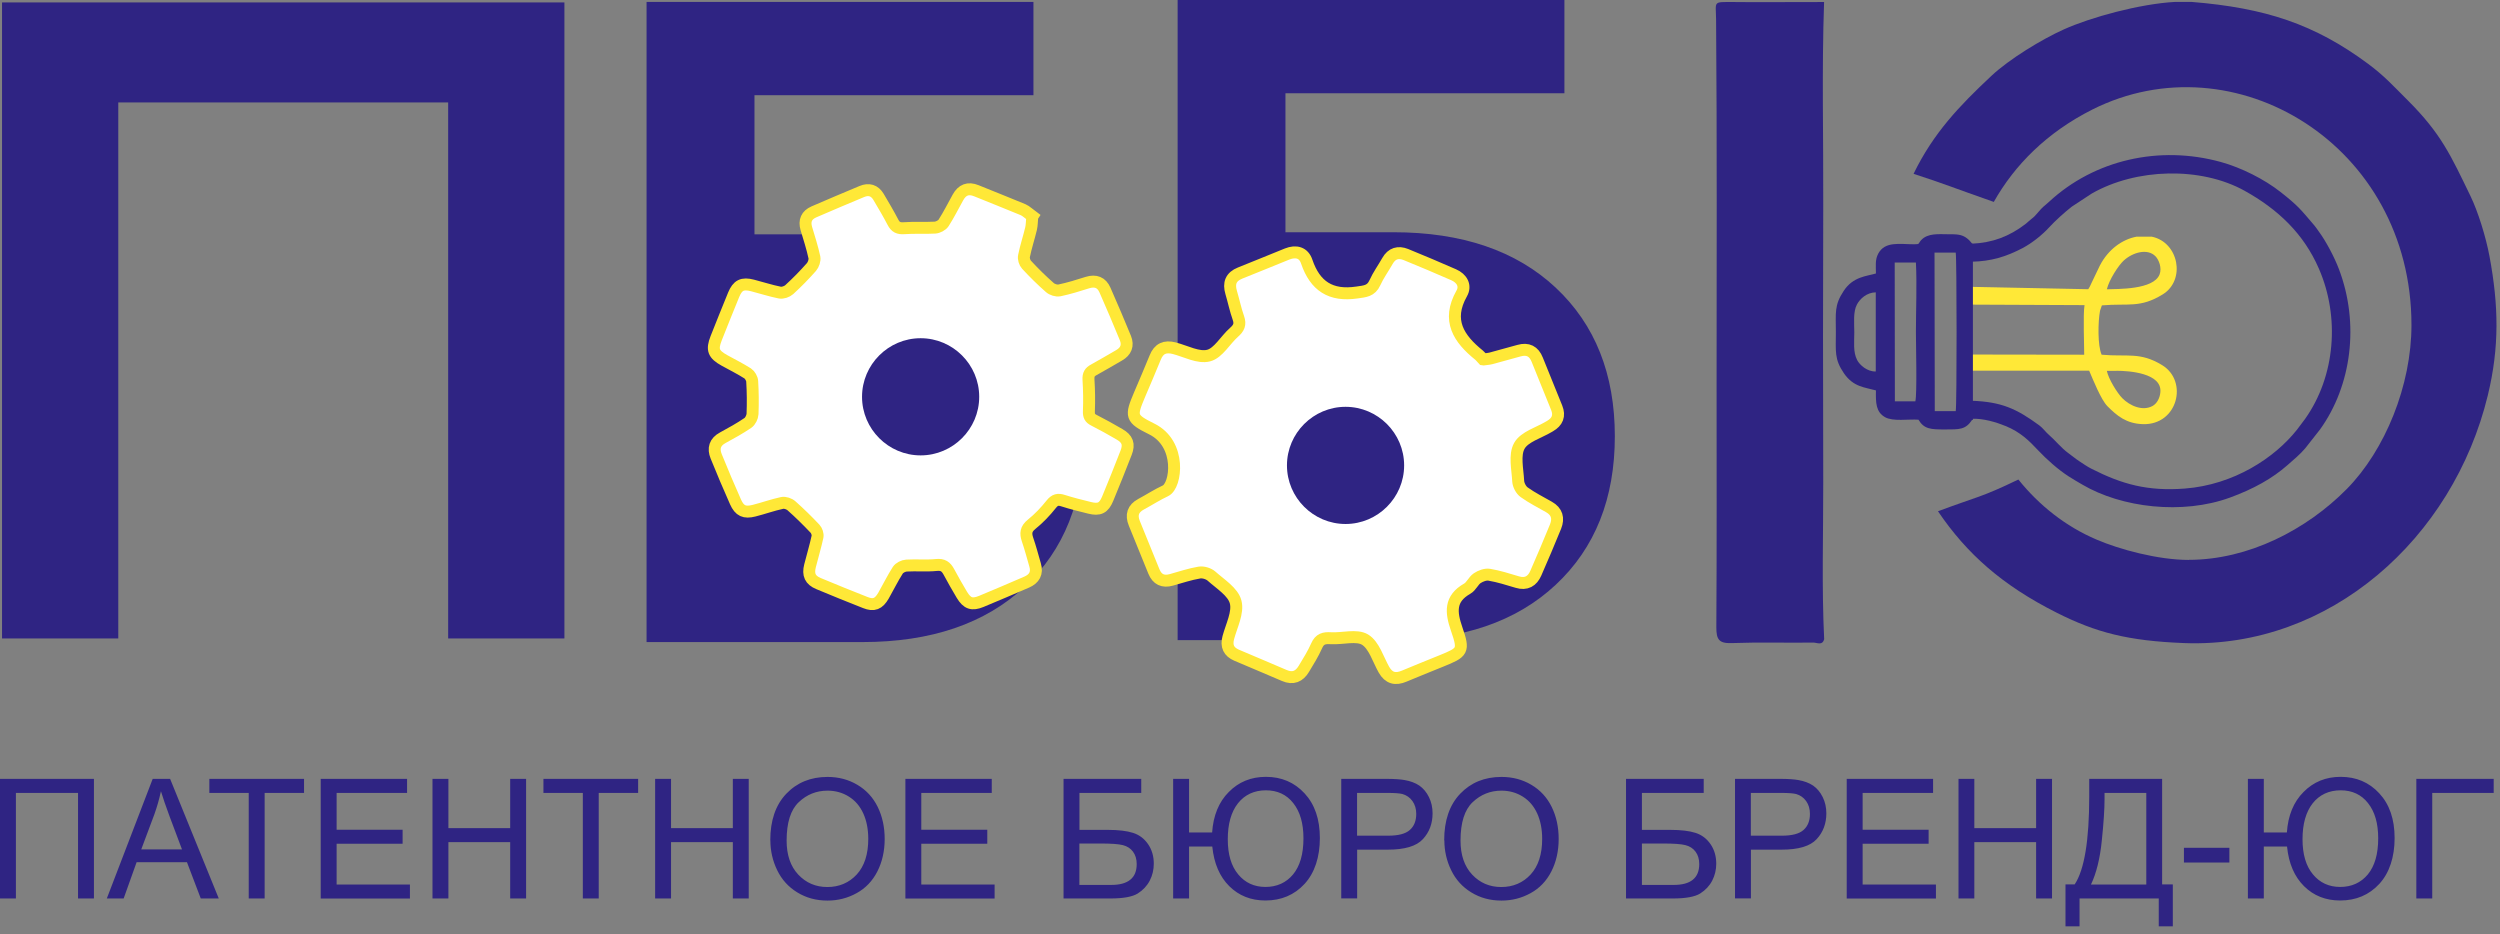
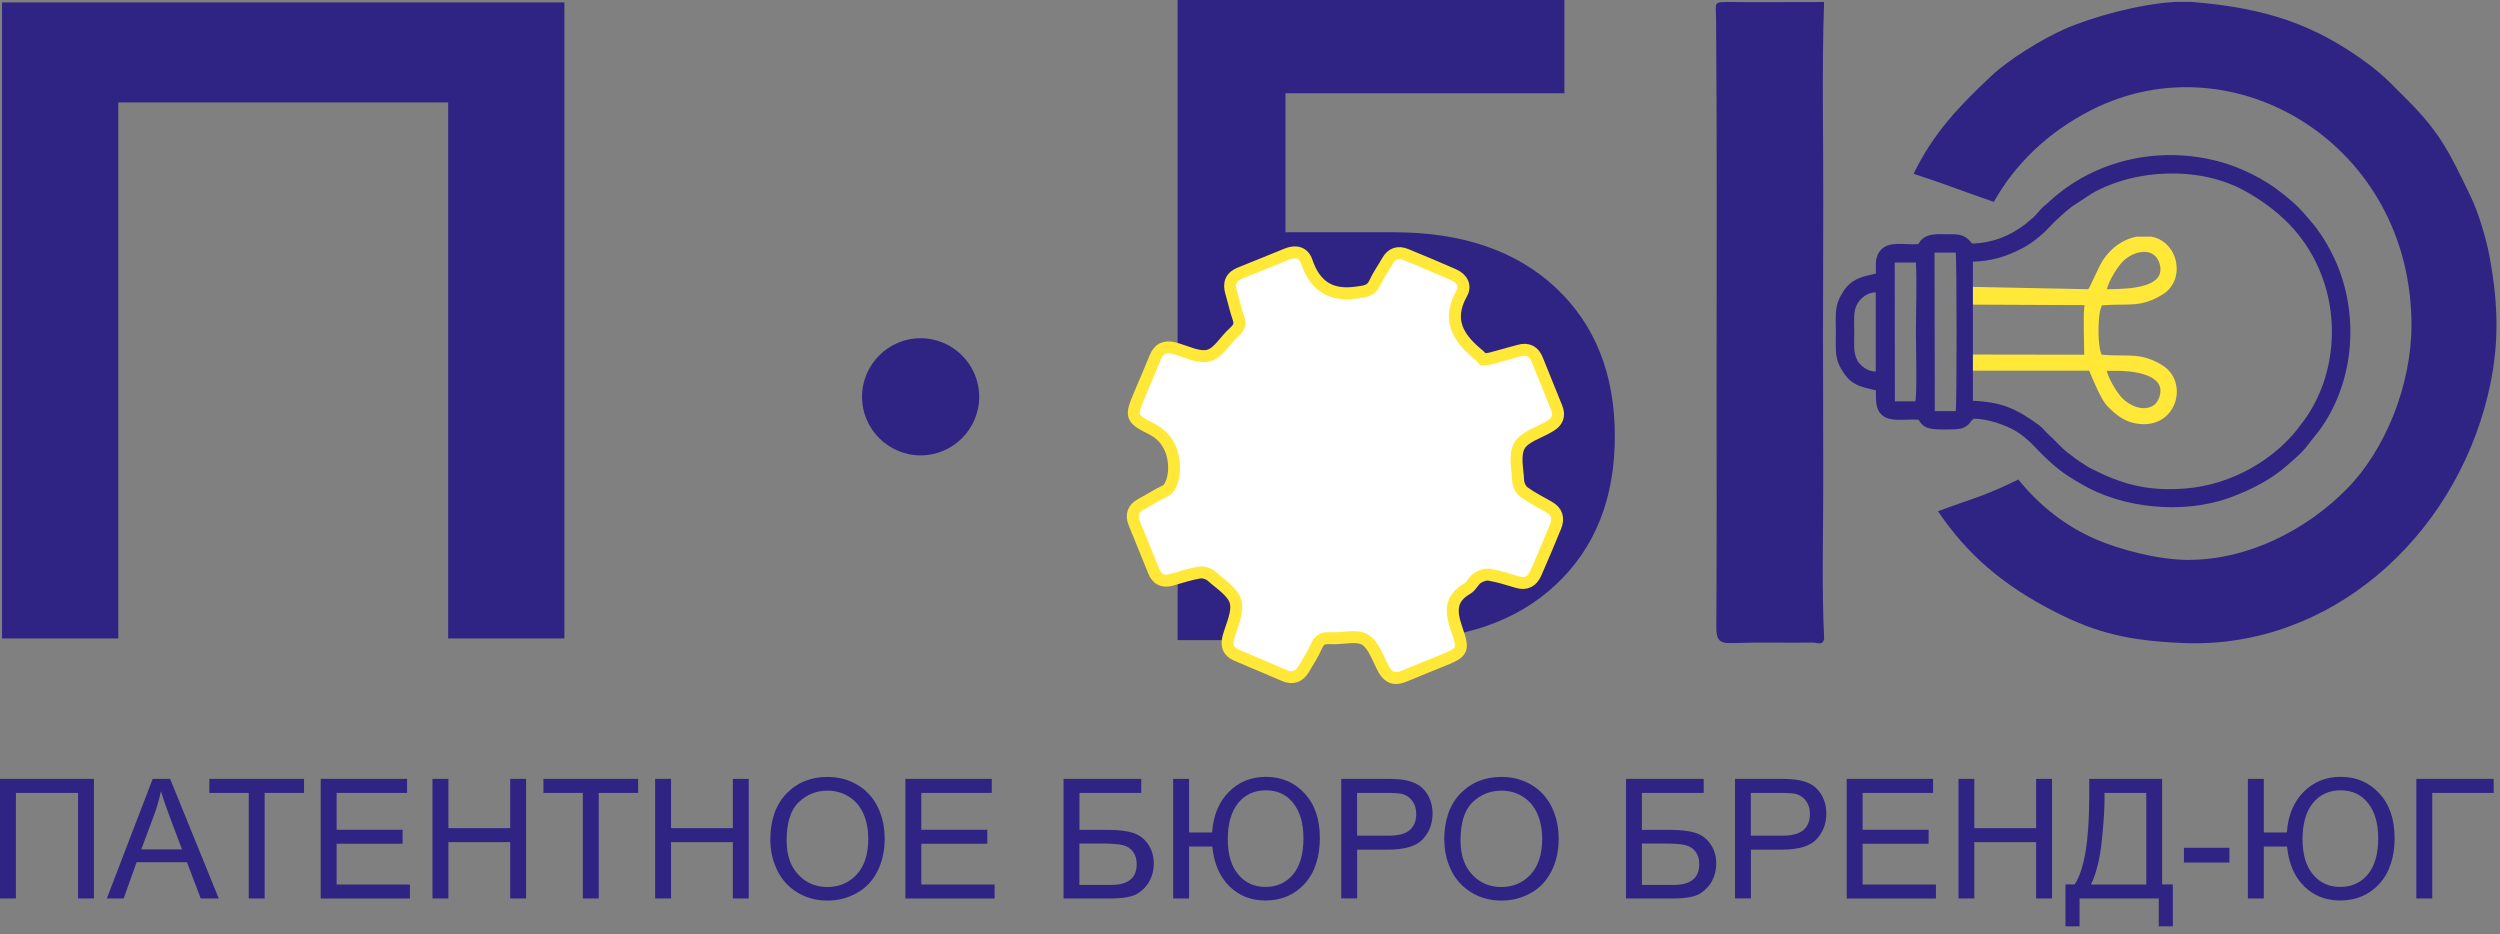
<svg xmlns="http://www.w3.org/2000/svg" width="297" height="111" viewBox="0 0 297 111" fill="none">
  <rect x="0" y="0" width="297" height="111" fill="#808080" stroke="none" />
  <g clip-path="url(#clip0_2896_2)">
    <path fill-rule="evenodd" clip-rule="evenodd" d="M184.802 34.16C180.112 29.78 173.682 27.59 165.532 27.59H152.712V11.08H185.852V0H139.902V76.05H165.542C173.692 76.05 180.122 73.86 184.812 69.48C189.502 65.1 191.842 59.21 191.842 51.83C191.842 44.45 189.502 38.56 184.812 34.17L184.802 34.16ZM168.332 55.92C168.222 57 168.162 57.94 167.712 59.01C164.712 66.13 154.152 65.06 152.622 57.52C151.062 49.85 160.512 44.81 166.012 50.31C167.712 52.01 168.122 53.75 168.332 55.92Z" fill="#2F2483" />
-     <path fill-rule="evenodd" clip-rule="evenodd" d="M89.632 27.838H102.452C110.602 27.838 117.033 30.029 121.723 34.408C126.413 38.788 128.753 44.678 128.753 52.059C128.753 59.438 126.423 65.329 121.723 69.709C117.033 74.088 110.602 76.278 102.452 76.278H76.812V0.229H122.773V11.309H89.632V27.819V27.838ZM117.452 46.949C117.232 44.779 116.823 43.038 115.133 41.339C109.633 35.839 100.183 40.879 101.743 48.548C103.273 56.089 113.833 57.158 116.833 50.038C117.283 48.968 117.342 48.029 117.452 46.949Z" fill="#2F2483" />
    <path fill-rule="evenodd" clip-rule="evenodd" d="M216.601 24.44C216.631 16.37 216.421 8.31 216.701 0.24C215.671 0.23 207.561 0.28 205.921 0.24C203.431 0.24 203.851 0.1 203.871 2.34C203.991 16.81 203.931 31.27 203.931 45.74C203.931 55.34 203.961 64.93 203.901 74.53C203.901 75.94 204.191 76.45 205.701 76.4C208.941 76.28 212.191 76.38 215.441 76.34C215.861 76.34 216.501 76.73 216.711 75.93C216.411 69.74 216.611 63.54 216.601 57.34C216.571 42.55 216.561 36.48 216.601 24.43V24.44Z" fill="#2F2483" />
-     <path fill-rule="evenodd" clip-rule="evenodd" d="M122.631 25.74C122.581 26.28 122.591 26.73 122.491 27.16C122.231 28.25 121.871 29.32 121.651 30.42C121.581 30.74 121.731 31.21 121.951 31.45C122.831 32.4 123.751 33.31 124.721 34.16C125.001 34.41 125.511 34.57 125.861 34.5C126.991 34.26 128.091 33.92 129.191 33.57C130.161 33.27 130.871 33.55 131.271 34.46C132.111 36.35 132.911 38.26 133.701 40.17C134.051 41.04 133.771 41.74 132.951 42.21C131.951 42.78 130.961 43.38 129.951 43.93C129.461 44.19 129.281 44.49 129.311 45.08C129.391 46.34 129.411 47.6 129.361 48.86C129.341 49.4 129.471 49.68 129.951 49.92C130.981 50.44 131.991 51.01 132.991 51.59C133.951 52.14 134.181 52.77 133.781 53.79C133.071 55.62 132.341 57.44 131.591 59.25C131.131 60.36 130.601 60.62 129.441 60.33C128.391 60.07 127.331 59.81 126.301 59.48C125.691 59.28 125.321 59.36 124.891 59.9C124.201 60.77 123.421 61.59 122.551 62.29C121.871 62.84 121.821 63.36 122.071 64.1C122.411 65.09 122.681 66.11 122.971 67.12C123.261 68.1 122.871 68.76 121.981 69.15C120.181 69.92 118.381 70.71 116.571 71.45C115.471 71.9 114.901 71.7 114.281 70.68C113.741 69.78 113.221 68.86 112.721 67.93C112.391 67.32 112.021 67.04 111.241 67.12C110.071 67.24 108.871 67.12 107.691 67.19C107.331 67.21 106.851 67.45 106.661 67.74C106.041 68.71 105.531 69.76 104.961 70.76C104.391 71.75 103.811 71.99 102.791 71.58C100.931 70.85 99.081 70.1 97.241 69.33C96.251 68.92 95.961 68.28 96.231 67.22C96.521 66.06 96.871 64.92 97.121 63.76C97.181 63.47 97.031 63.03 96.821 62.81C95.931 61.87 95.011 60.96 94.041 60.1C93.771 59.85 93.251 59.67 92.911 59.75C91.791 59.99 90.691 60.39 89.581 60.67C88.441 60.96 87.861 60.7 87.381 59.63C86.581 57.84 85.821 56.03 85.081 54.21C84.701 53.27 84.921 52.51 85.871 52C86.881 51.45 87.901 50.89 88.851 50.24C89.141 50.04 89.381 49.55 89.401 49.18C89.451 47.89 89.441 46.59 89.361 45.3C89.341 44.97 89.091 44.54 88.821 44.36C87.941 43.8 86.991 43.33 86.071 42.82C84.751 42.09 84.541 41.55 85.081 40.18C85.761 38.45 86.461 36.73 87.161 35.01C87.631 33.88 88.191 33.6 89.391 33.91C90.481 34.19 91.541 34.54 92.641 34.76C92.981 34.83 93.491 34.65 93.761 34.41C94.691 33.56 95.571 32.66 96.401 31.72C96.641 31.44 96.821 30.92 96.751 30.58C96.501 29.42 96.131 28.28 95.791 27.14C95.521 26.22 95.821 25.55 96.691 25.17C98.591 24.35 100.491 23.54 102.391 22.75C103.211 22.41 103.901 22.6 104.371 23.39C104.961 24.39 105.551 25.38 106.081 26.4C106.381 26.98 106.741 27.16 107.411 27.11C108.621 27.02 109.851 27.11 111.071 27.04C111.431 27.02 111.911 26.77 112.101 26.48C112.721 25.51 113.241 24.47 113.801 23.46C114.301 22.55 115.011 22.26 115.991 22.66C117.841 23.42 119.701 24.14 121.541 24.91C121.931 25.08 122.251 25.42 122.651 25.71L122.631 25.74Z" fill="white" stroke="#FFE837" stroke-width="1.42" stroke-miterlimit="22.93" />
    <path fill-rule="evenodd" clip-rule="evenodd" d="M176.252 42.7C176.512 42.66 176.832 42.65 177.142 42.57C178.252 42.27 179.352 41.97 180.452 41.66C181.502 41.36 182.222 41.72 182.622 42.73C183.392 44.63 184.162 46.54 184.932 48.44C185.322 49.4 185.022 50.11 184.142 50.62C184.102 50.64 184.062 50.67 184.022 50.69C182.802 51.42 181.102 51.89 180.502 52.96C179.882 54.05 180.292 55.75 180.362 57.17C180.392 57.63 180.702 58.22 181.072 58.48C182.002 59.15 183.032 59.66 184.022 60.23C184.972 60.77 185.192 61.57 184.802 62.55C184.042 64.41 183.262 66.26 182.452 68.1C182.042 69.04 181.322 69.48 180.252 69.15C179.152 68.82 178.052 68.47 176.932 68.28C176.482 68.2 175.892 68.42 175.492 68.69C175.032 69 174.792 69.66 174.312 69.93C172.202 71.13 172.362 72.73 173.052 74.73C173.962 77.35 173.782 77.49 171.212 78.53C169.752 79.12 168.292 79.71 166.832 80.32C165.782 80.77 164.992 80.58 164.412 79.56C163.712 78.32 163.242 76.65 162.172 75.99C161.162 75.38 159.492 75.9 158.112 75.82C157.302 75.77 156.782 75.89 156.422 76.71C156.002 77.67 155.432 78.57 154.892 79.47C154.352 80.37 153.602 80.69 152.582 80.25C150.692 79.43 148.802 78.65 146.912 77.84C145.982 77.44 145.652 76.77 145.922 75.75C146.302 74.33 147.122 72.77 146.792 71.51C146.482 70.31 144.982 69.39 143.922 68.44C143.582 68.14 142.932 67.94 142.482 68.02C141.352 68.21 140.262 68.58 139.152 68.89C138.162 69.17 137.472 68.84 137.082 67.89C136.302 65.99 135.532 64.08 134.762 62.18C134.352 61.18 134.592 60.42 135.562 59.9C136.532 59.38 137.462 58.77 138.452 58.31C139.742 57.72 140.412 52.73 136.822 50.96C134.302 49.71 134.292 49.46 135.392 46.86C136.002 45.41 136.642 43.96 137.232 42.49C137.662 41.4 138.402 41.08 139.512 41.37C140.882 41.73 142.382 42.56 143.592 42.24C144.742 41.94 145.562 40.4 146.592 39.49C147.172 38.98 147.392 38.54 147.122 37.78C146.772 36.79 146.562 35.75 146.262 34.74C145.942 33.65 146.222 32.88 147.322 32.44C149.182 31.7 151.042 30.93 152.902 30.18C153.972 29.75 154.882 30 155.242 31.09C156.232 33.99 158.092 35.21 161.202 34.75C162.162 34.61 162.882 34.59 163.332 33.6C163.742 32.69 164.342 31.87 164.832 31C165.352 30.08 166.122 29.88 167.022 30.24C168.922 31.01 170.812 31.82 172.692 32.64C173.682 33.07 174.172 33.95 173.652 34.86C171.842 38.07 173.302 40.25 175.722 42.2C175.872 42.32 175.982 42.48 176.182 42.69L176.252 42.7Z" fill="white" stroke="#FFE837" stroke-width="1.42" stroke-miterlimit="22.93" />
    <path fill-rule="evenodd" clip-rule="evenodd" d="M234.26 31.09C236.54 31.04 238.3 30.51 240.27 29.48C241.41 28.88 242.65 27.88 243.45 27C244.13 26.25 245.29 25.21 246.13 24.55L248.49 23C253.77 19.97 261.46 19.77 266.67 22.67C270.59 24.85 273.67 27.73 275.49 31.93C277.98 37.65 277.46 44.66 273.85 49.76L272.88 51.05C270.23 54.4 265.37 57.59 259.57 58.04C255.16 58.38 252.1 57.54 248.43 55.67C247.96 55.43 247.47 55.09 247.03 54.8C246.55 54.49 246.16 54.14 245.73 53.84C244.89 53.24 244.13 52.27 243.4 51.65C242.99 51.3 242.71 50.86 242.26 50.53C239.53 48.53 237.76 47.74 234.25 47.61V49.75C235.62 49.69 237.18 50.17 238.26 50.61C240.05 51.34 241.08 52.38 242.14 53.51C243.14 54.57 244.49 55.78 245.75 56.59C246.29 56.94 246.78 57.22 247.38 57.57C252.05 60.32 259.27 61.18 264.93 59.11C267.69 58.1 269.95 56.85 271.76 55.25C272.48 54.62 273.26 53.97 273.86 53.26L275.62 51.02C279.37 45.81 280.33 38.45 277.86 31.96C277.33 30.56 276.34 28.68 275.5 27.54C275.31 27.29 275.13 26.99 274.95 26.79C273.29 24.85 273.05 24.48 270.93 22.81C269 21.29 266.26 19.91 263.82 19.24C256.52 17.23 248.81 18.99 243.43 23.97C242.77 24.58 242.78 24.45 242.06 25.3C241.8 25.6 241.68 25.75 241.36 25.99C241.08 26.2 240.93 26.38 240.66 26.59C238.7 28.1 236.68 28.85 234.23 28.95V31.1L234.26 31.09Z" fill="#2F2483" />
    <path fill-rule="evenodd" clip-rule="evenodd" d="M247.603 42.139L234.273 42.119V44.039H248.193C248.643 45.079 249.593 47.479 250.363 48.259C251.503 49.399 252.603 50.329 254.583 50.389C258.713 50.509 259.993 45.289 256.863 43.379C254.233 41.769 252.703 42.419 249.673 42.139C249.193 41.069 249.233 38.229 249.483 36.919L249.703 36.279C252.873 36.009 254.233 36.629 256.923 34.979C259.693 33.279 258.843 28.789 255.643 28.119H253.813C252.173 28.429 250.483 29.569 249.453 31.569L248.433 33.699C248.323 33.969 248.243 34.119 248.083 34.359L234.273 34.079V36.189L247.643 36.249C247.453 37.329 247.613 41.189 247.603 42.129V42.139ZM251.423 44.049C253.003 44.049 256.843 44.339 256.653 46.579C256.593 47.339 256.213 47.959 255.723 48.229C254.563 48.869 253.053 48.239 252.123 47.299C251.523 46.689 250.473 44.989 250.293 44.059H251.423V44.049ZM250.293 34.369C250.563 33.239 251.663 31.539 252.293 30.959C253.373 29.969 255.123 29.479 256.063 30.439C256.473 30.849 256.853 31.819 256.563 32.589C255.863 34.449 251.523 34.319 250.293 34.369Z" fill="#FFE837" />
    <path fill-rule="evenodd" clip-rule="evenodd" d="M222.841 34.72V44.13C221.851 44.17 220.941 43.38 220.631 42.78C220.131 41.82 220.291 40.63 220.291 39.48C220.291 38.41 220.131 37.04 220.611 36.16C220.981 35.48 221.771 34.75 222.841 34.73V34.72ZM227.611 31.19C227.741 33.81 227.611 36.81 227.611 39.47C227.611 40.8 227.761 46.89 227.541 47.68H225.111L225.091 31.19H227.621H227.611ZM232.341 30.02C232.471 30.63 232.481 48.23 232.341 48.84H229.851L229.821 30.01H232.341V30.02ZM234.271 49.9L234.381 49.88V28.98C234.171 28.9 234.171 28.7 233.691 28.32C233.051 27.82 232.421 27.83 231.501 27.83C230.361 27.83 229.021 27.66 228.221 28.54C227.861 28.94 228.111 29.02 227.421 29.02C225.691 29.02 223.931 28.63 223.131 30.14C222.741 30.87 222.861 31.62 222.861 32.49C221.761 32.82 220.151 32.85 219.031 34.56C217.891 36.28 218.101 37.17 218.101 39.47C218.101 41.74 217.901 42.66 219.061 44.35C220.191 45.99 221.541 46.01 222.861 46.38C222.831 47.88 222.861 48.94 223.941 49.56C224.891 50.1 226.711 49.77 227.911 49.86C228.591 50.99 229.371 51.02 231.061 51.02C232.811 51.02 233.501 51.05 234.281 49.89L234.271 49.9Z" fill="#2F2483" />
    <path fill-rule="evenodd" clip-rule="evenodd" d="M260.042 66.519C256.362 66.519 251.782 65.269 249.062 64.099C245.382 62.529 242.252 60.038 239.782 56.968C235.282 59.139 234.932 58.978 230.232 60.739C233.662 65.799 237.872 69.538 244.352 72.799C249.002 75.138 252.782 76.138 259.482 76.398C276.742 77.058 291.422 64.008 295.552 46.968C296.942 41.228 296.842 36.298 295.752 30.448C295.322 28.139 294.392 25.148 293.492 23.288C291.152 18.468 290.022 15.889 286.032 11.909C284.332 10.219 283.282 9.029 281.312 7.569C274.942 2.849 269.082 0.939 260.372 0.229H258.372C254.212 0.459 248.392 2.049 245.192 3.489C242.562 4.669 238.702 7.019 236.582 9.009C232.762 12.588 229.692 15.799 227.332 20.648C231.022 21.849 231.952 22.268 236.862 23.988C239.352 19.569 243.202 15.719 248.562 13.018C265.412 4.549 286.482 17.159 286.482 38.618C286.482 45.769 283.362 53.468 278.792 58.099C274.002 62.949 267.092 66.508 260.042 66.508V66.519Z" fill="#2F2483" />
    <path fill-rule="evenodd" clip-rule="evenodd" d="M0.01 92.529H11.16V106.739H9.27V94.199H1.89V106.739H0V92.529H0.01ZM12.69 106.739L18.14 92.529H20.21L25.99 106.739H23.85L22.21 102.429H16.23L14.69 106.739H12.7H12.69ZM16.78 100.909H21.62L20.14 96.969C19.69 95.769 19.36 94.779 19.12 93.999C18.92 94.929 18.66 95.839 18.34 96.739L16.78 100.909ZM29.55 106.739H31.44V94.199H36.12V92.529H24.87V94.199H29.55V106.739ZM38.1 106.739V92.529H48.36V94.199H39.99V98.569H47.83V100.239H39.99V105.079H48.7V106.749H38.1V106.739ZM51.38 106.739V92.529H53.27V98.379H60.61V92.529H62.5V106.739H60.61V100.049H53.27V106.739H51.38ZM69.24 106.739V94.199H64.56V92.529H75.81V94.199H71.13V106.739H69.24ZM77.83 106.739V92.529H79.72V98.379H87.06V92.529H88.95V106.739H87.06V100.049H79.72V106.739H77.83ZM91.51 99.829C91.51 97.479 92.14 95.629 93.41 94.299C94.68 92.969 96.31 92.299 98.31 92.299C99.62 92.299 100.8 92.609 101.86 93.239C102.91 93.859 103.72 94.739 104.27 95.859C104.82 96.979 105.1 98.249 105.1 99.669C105.1 101.089 104.81 102.399 104.23 103.529C103.65 104.669 102.82 105.529 101.76 106.109C100.69 106.699 99.54 106.989 98.31 106.989C96.97 106.989 95.78 106.669 94.72 106.019C93.67 105.379 92.87 104.499 92.33 103.379C91.79 102.269 91.52 101.079 91.52 99.839L91.51 99.829ZM93.45 99.859C93.45 101.569 93.91 102.919 94.83 103.899C95.75 104.879 96.9 105.379 98.29 105.379C99.68 105.379 100.87 104.879 101.78 103.889C102.69 102.899 103.15 101.489 103.15 99.659C103.15 98.509 102.95 97.499 102.56 96.639C102.17 95.779 101.6 95.109 100.85 94.639C100.1 94.169 99.25 93.929 98.32 93.929C96.99 93.929 95.85 94.389 94.89 95.299C93.93 96.209 93.45 97.729 93.45 99.869V99.859ZM107.56 106.739V92.529H117.82V94.199H109.45V98.569H117.29V100.239H109.45V105.079H118.16V106.749H107.56V106.739ZM126.35 92.529H135.58V94.199H128.24V98.589H131.63C132.88 98.589 133.88 98.709 134.62 98.949C135.36 99.189 135.95 99.639 136.4 100.299C136.85 100.959 137.07 101.729 137.07 102.609C137.07 103.329 136.91 103.999 136.59 104.619C136.27 105.239 135.79 105.749 135.16 106.149C134.53 106.539 133.45 106.739 131.92 106.739H126.35V92.529ZM128.23 105.129H131.99C133.01 105.129 133.77 104.929 134.28 104.509C134.79 104.099 135.04 103.479 135.04 102.649C135.04 102.059 134.89 101.569 134.6 101.179C134.31 100.789 133.91 100.529 133.39 100.399C132.87 100.269 131.99 100.209 130.74 100.209H128.23V105.129ZM139.37 92.529H141.26V98.899H144C144.14 96.889 144.79 95.279 145.98 94.089C147.16 92.889 148.63 92.289 150.39 92.289C152.24 92.289 153.77 92.939 154.98 94.249C156.19 95.549 156.8 97.319 156.8 99.559C156.8 101.799 156.19 103.699 154.98 105.009C153.77 106.319 152.22 106.979 150.33 106.979C148.61 106.979 147.18 106.409 146.04 105.279C144.9 104.149 144.22 102.579 144.02 100.569H141.26V106.739H139.37V92.529ZM145.86 99.699C145.86 101.499 146.27 102.889 147.1 103.879C147.92 104.869 149 105.369 150.34 105.369C151.68 105.369 152.8 104.869 153.62 103.879C154.44 102.879 154.85 101.459 154.85 99.589C154.85 97.819 154.45 96.429 153.64 95.409C152.84 94.389 151.75 93.889 150.38 93.889C149.01 93.889 147.88 94.409 147.07 95.429C146.26 96.459 145.86 97.889 145.86 99.709V99.699ZM159.34 106.739V92.529H164.7C165.64 92.529 166.36 92.579 166.86 92.669C167.56 92.789 168.14 93.009 168.62 93.329C169.09 93.659 169.47 94.109 169.76 94.699C170.05 95.289 170.19 95.929 170.19 96.629C170.19 97.829 169.81 98.859 169.04 99.689C168.27 100.529 166.88 100.939 164.87 100.939H161.23V106.729H159.34V106.739ZM161.23 99.279H164.9C166.12 99.279 166.98 99.059 167.49 98.599C168 98.149 168.25 97.509 168.25 96.689C168.25 96.099 168.1 95.589 167.8 95.169C167.5 94.749 167.1 94.469 166.61 94.329C166.29 94.249 165.71 94.199 164.86 94.199H161.22V99.279H161.23ZM171.57 99.829C171.57 97.479 172.2 95.629 173.47 94.299C174.74 92.969 176.37 92.299 178.38 92.299C179.69 92.299 180.87 92.609 181.93 93.239C182.98 93.859 183.79 94.739 184.34 95.859C184.89 96.979 185.17 98.249 185.17 99.669C185.17 101.089 184.88 102.399 184.3 103.529C183.72 104.669 182.89 105.529 181.83 106.109C180.76 106.699 179.61 106.989 178.38 106.989C177.04 106.989 175.85 106.669 174.79 106.019C173.74 105.379 172.94 104.499 172.4 103.379C171.86 102.269 171.59 101.079 171.59 99.839L171.57 99.829ZM173.51 99.859C173.51 101.569 173.97 102.919 174.89 103.899C175.81 104.879 176.96 105.379 178.35 105.379C179.74 105.379 180.93 104.879 181.84 103.889C182.75 102.899 183.21 101.489 183.21 99.659C183.21 98.509 183.01 97.499 182.62 96.639C182.23 95.779 181.66 95.109 180.91 94.639C180.16 94.169 179.31 93.929 178.38 93.929C177.05 93.929 175.91 94.389 174.95 95.299C173.99 96.209 173.51 97.729 173.51 99.869V99.859ZM193.17 92.529H202.4V94.199H195.06V98.589H198.45C199.7 98.589 200.7 98.709 201.44 98.949C202.18 99.189 202.77 99.639 203.22 100.299C203.67 100.959 203.89 101.729 203.89 102.609C203.89 103.329 203.73 103.999 203.41 104.619C203.09 105.239 202.61 105.749 201.98 106.149C201.35 106.539 200.27 106.739 198.74 106.739H193.17V92.529ZM195.06 105.129H198.82C199.84 105.129 200.6 104.929 201.11 104.509C201.62 104.099 201.87 103.479 201.87 102.649C201.87 102.059 201.72 101.569 201.43 101.179C201.14 100.789 200.74 100.529 200.22 100.399C199.7 100.269 198.82 100.209 197.57 100.209H195.06V105.129ZM206.12 106.739V92.529H211.48C212.42 92.529 213.14 92.579 213.64 92.669C214.34 92.789 214.92 93.009 215.4 93.329C215.87 93.659 216.25 94.109 216.54 94.699C216.83 95.289 216.97 95.929 216.97 96.629C216.97 97.829 216.59 98.859 215.82 99.689C215.05 100.529 213.66 100.939 211.65 100.939H208.01V106.729H206.12V106.739ZM208 99.279H211.67C212.89 99.279 213.75 99.059 214.26 98.599C214.77 98.149 215.02 97.509 215.02 96.689C215.02 96.099 214.87 95.589 214.57 95.169C214.27 94.749 213.87 94.469 213.38 94.329C213.06 94.249 212.48 94.199 211.63 94.199H208V99.279ZM219.39 106.739V92.529H229.65V94.199H221.28V98.569H229.12V100.239H221.28V105.079H229.99V106.749H219.39V106.739ZM232.67 106.739V92.529H234.55V98.379H241.89V92.529H243.78V106.739H241.89V100.049H234.55V106.739H232.67ZM248.21 92.529H256.86V105.069H258.13V110.049H256.46V106.739H247.05V110.049H245.38V105.069H246.47C247.62 103.339 248.2 99.849 248.2 94.599V92.519L248.21 92.529ZM254.98 94.199H250.02V94.929C250.02 96.139 249.91 97.799 249.69 99.899C249.48 101.999 249.05 103.729 248.41 105.079H254.98V94.209V94.199ZM259.45 102.469V100.719H264.85V102.469H259.45ZM267.05 92.529H268.94V98.899H271.68C271.82 96.889 272.47 95.279 273.66 94.089C274.84 92.889 276.31 92.289 278.07 92.289C279.92 92.289 281.45 92.939 282.66 94.249C283.87 95.549 284.48 97.319 284.48 99.559C284.48 101.799 283.87 103.699 282.66 105.009C281.45 106.319 279.9 106.979 278.01 106.979C276.29 106.979 274.86 106.409 273.72 105.279C272.58 104.149 271.9 102.579 271.7 100.569H268.94V106.739H267.05V92.529ZM273.54 99.699C273.54 101.499 273.95 102.889 274.78 103.879C275.6 104.869 276.68 105.369 278.02 105.369C279.36 105.369 280.48 104.869 281.3 103.879C282.12 102.879 282.53 101.459 282.53 99.589C282.53 97.819 282.13 96.429 281.32 95.409C280.52 94.389 279.43 93.889 278.06 93.889C276.69 93.889 275.56 94.409 274.75 95.429C273.94 96.459 273.54 97.889 273.54 99.709V99.699ZM287.06 92.529H296.25V94.199H288.95V106.739H287.06V92.529Z" fill="#2F2483" />
    <path fill-rule="evenodd" clip-rule="evenodd" d="M67.052 0.289V75.849H53.242V12.169H14.052V75.849H0.242V0.289H67.052Z" fill="#2F2483" />
-     <path fill-rule="evenodd" clip-rule="evenodd" d="M159.851 62.25C163.681 62.25 166.811 59.12 166.811 55.29C166.811 51.46 163.681 48.33 159.851 48.33C156.021 48.33 152.891 51.46 152.891 55.29C152.891 59.12 156.021 62.25 159.851 62.25Z" fill="#2F2483" />
    <path fill-rule="evenodd" clip-rule="evenodd" d="M109.37 54.1C113.2 54.1 116.33 50.97 116.33 47.14C116.33 43.31 113.2 40.18 109.37 40.18C105.54 40.18 102.41 43.31 102.41 47.14C102.41 50.97 105.54 54.1 109.37 54.1Z" fill="#2F2483" />
  </g>
  <defs>
    <clipPath id="clip0_2896_2">
      <rect width="297" height="111" fill="white" />
    </clipPath>
  </defs>
</svg>